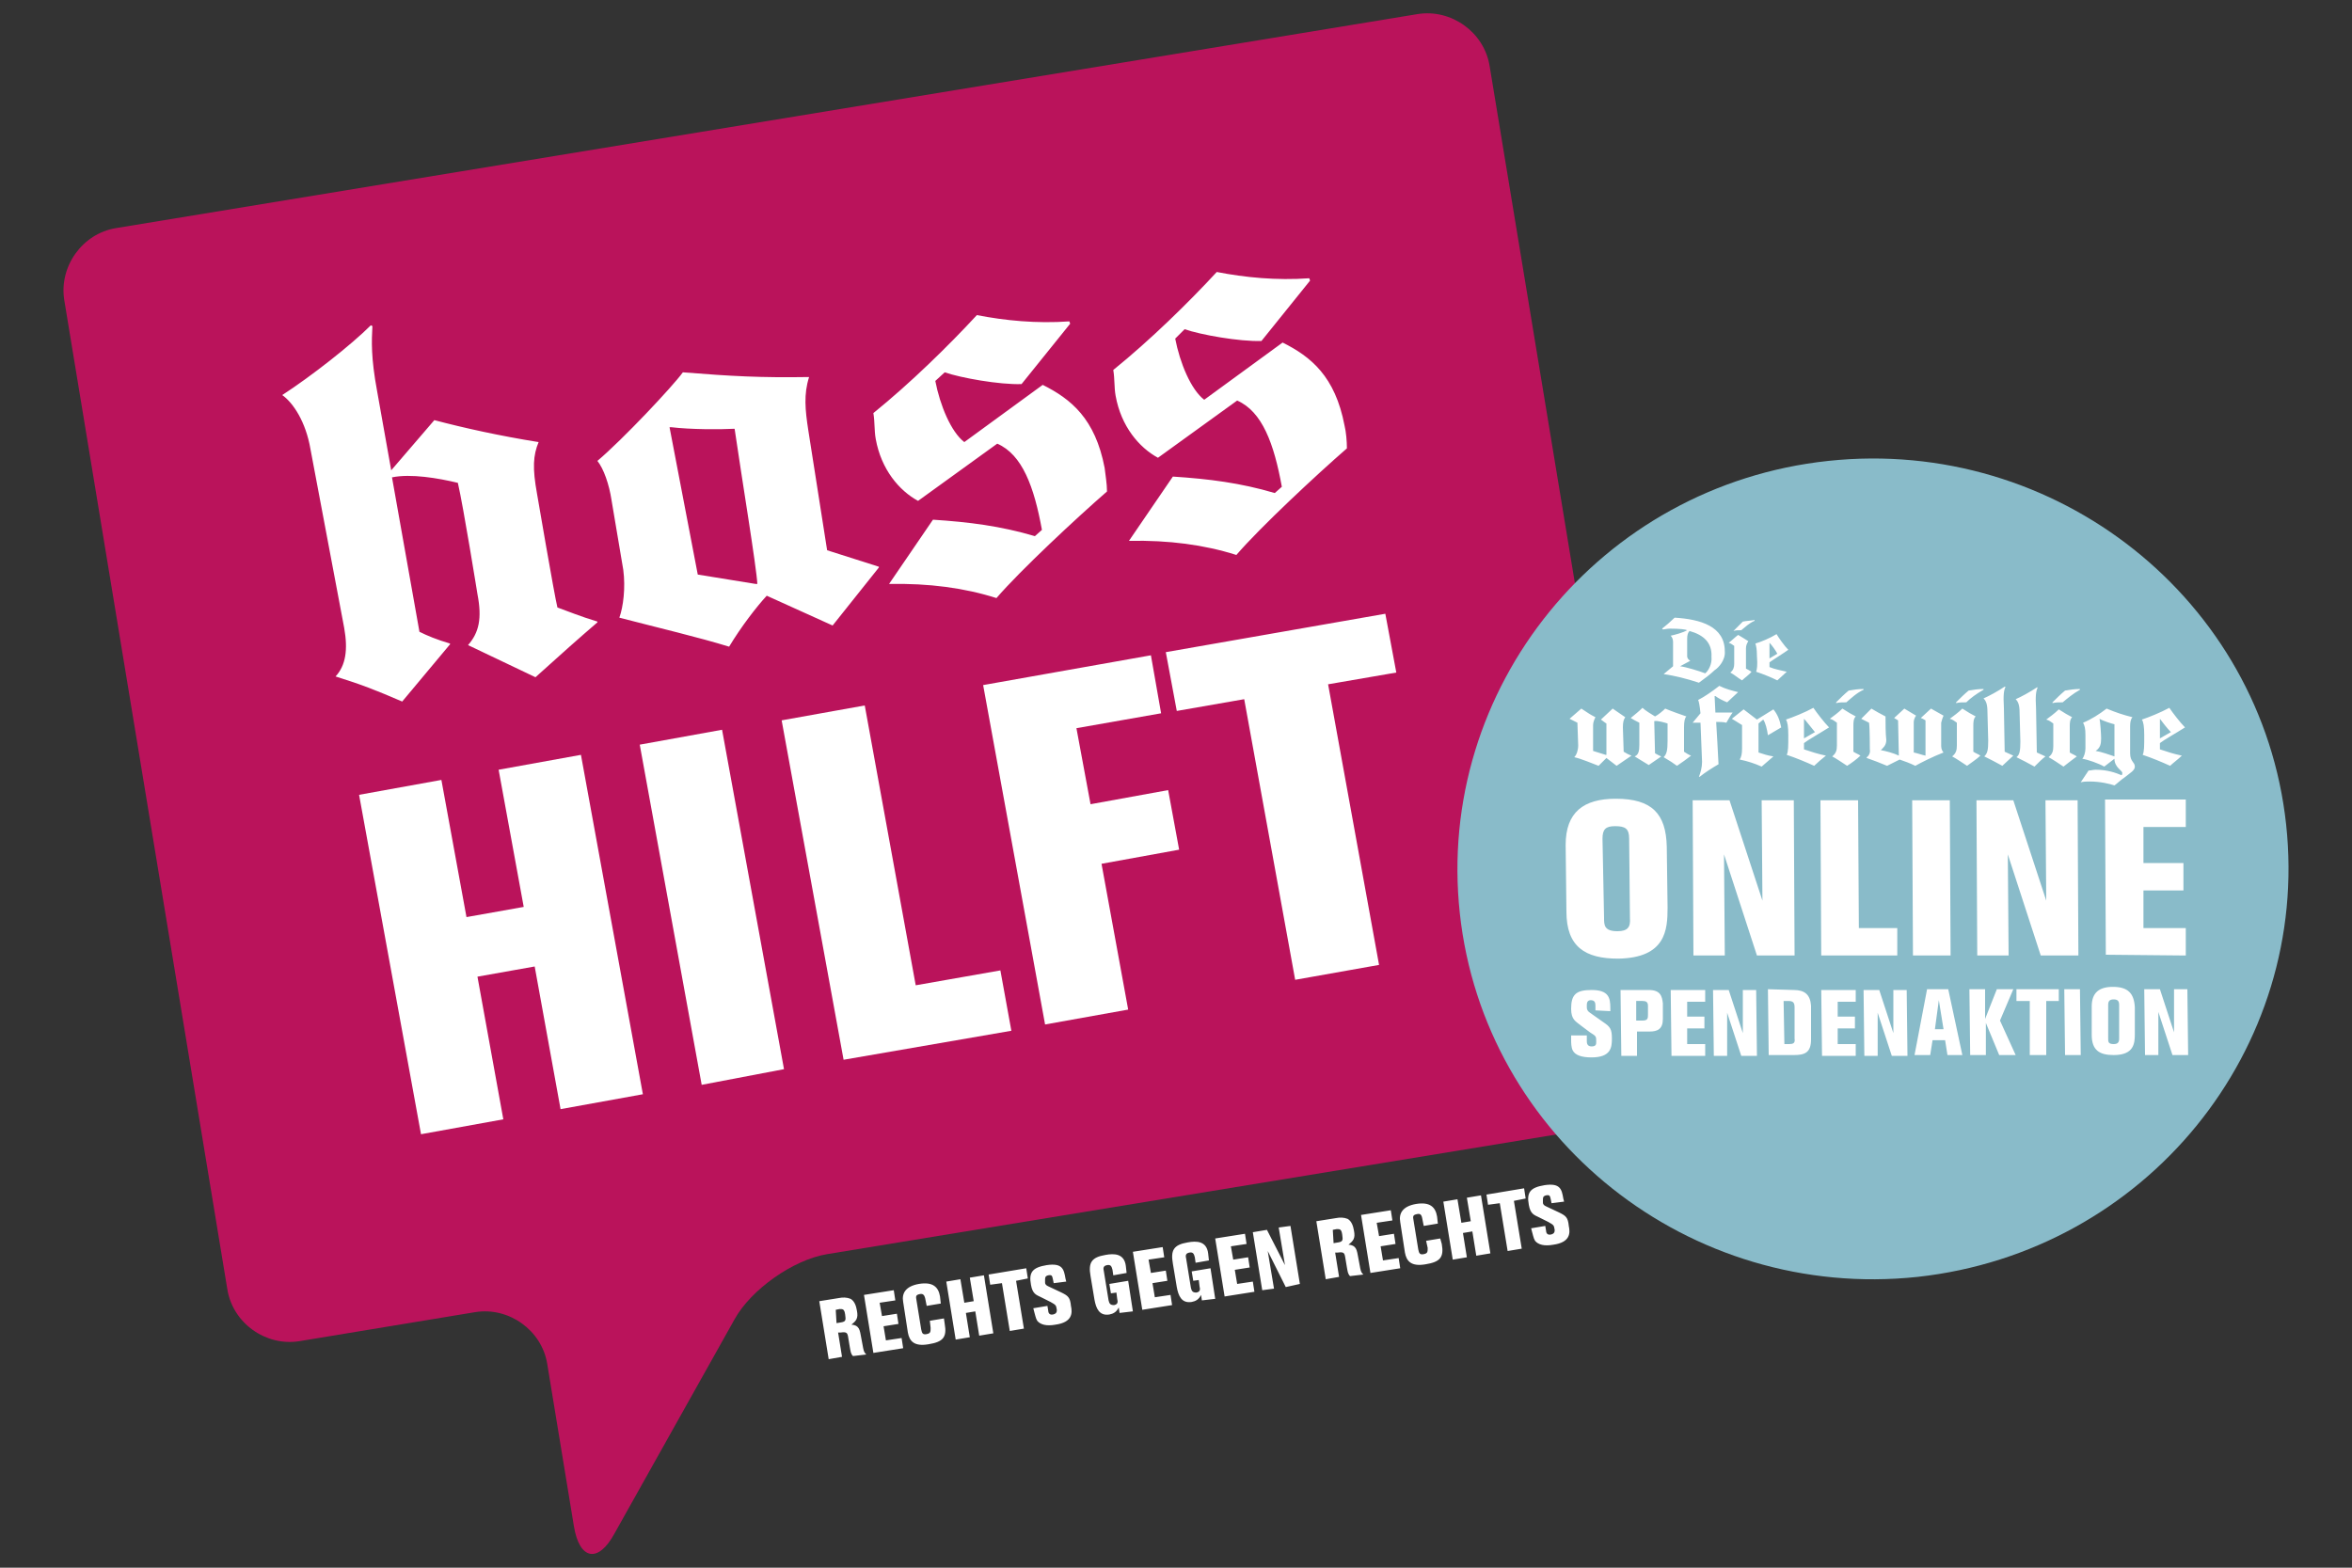
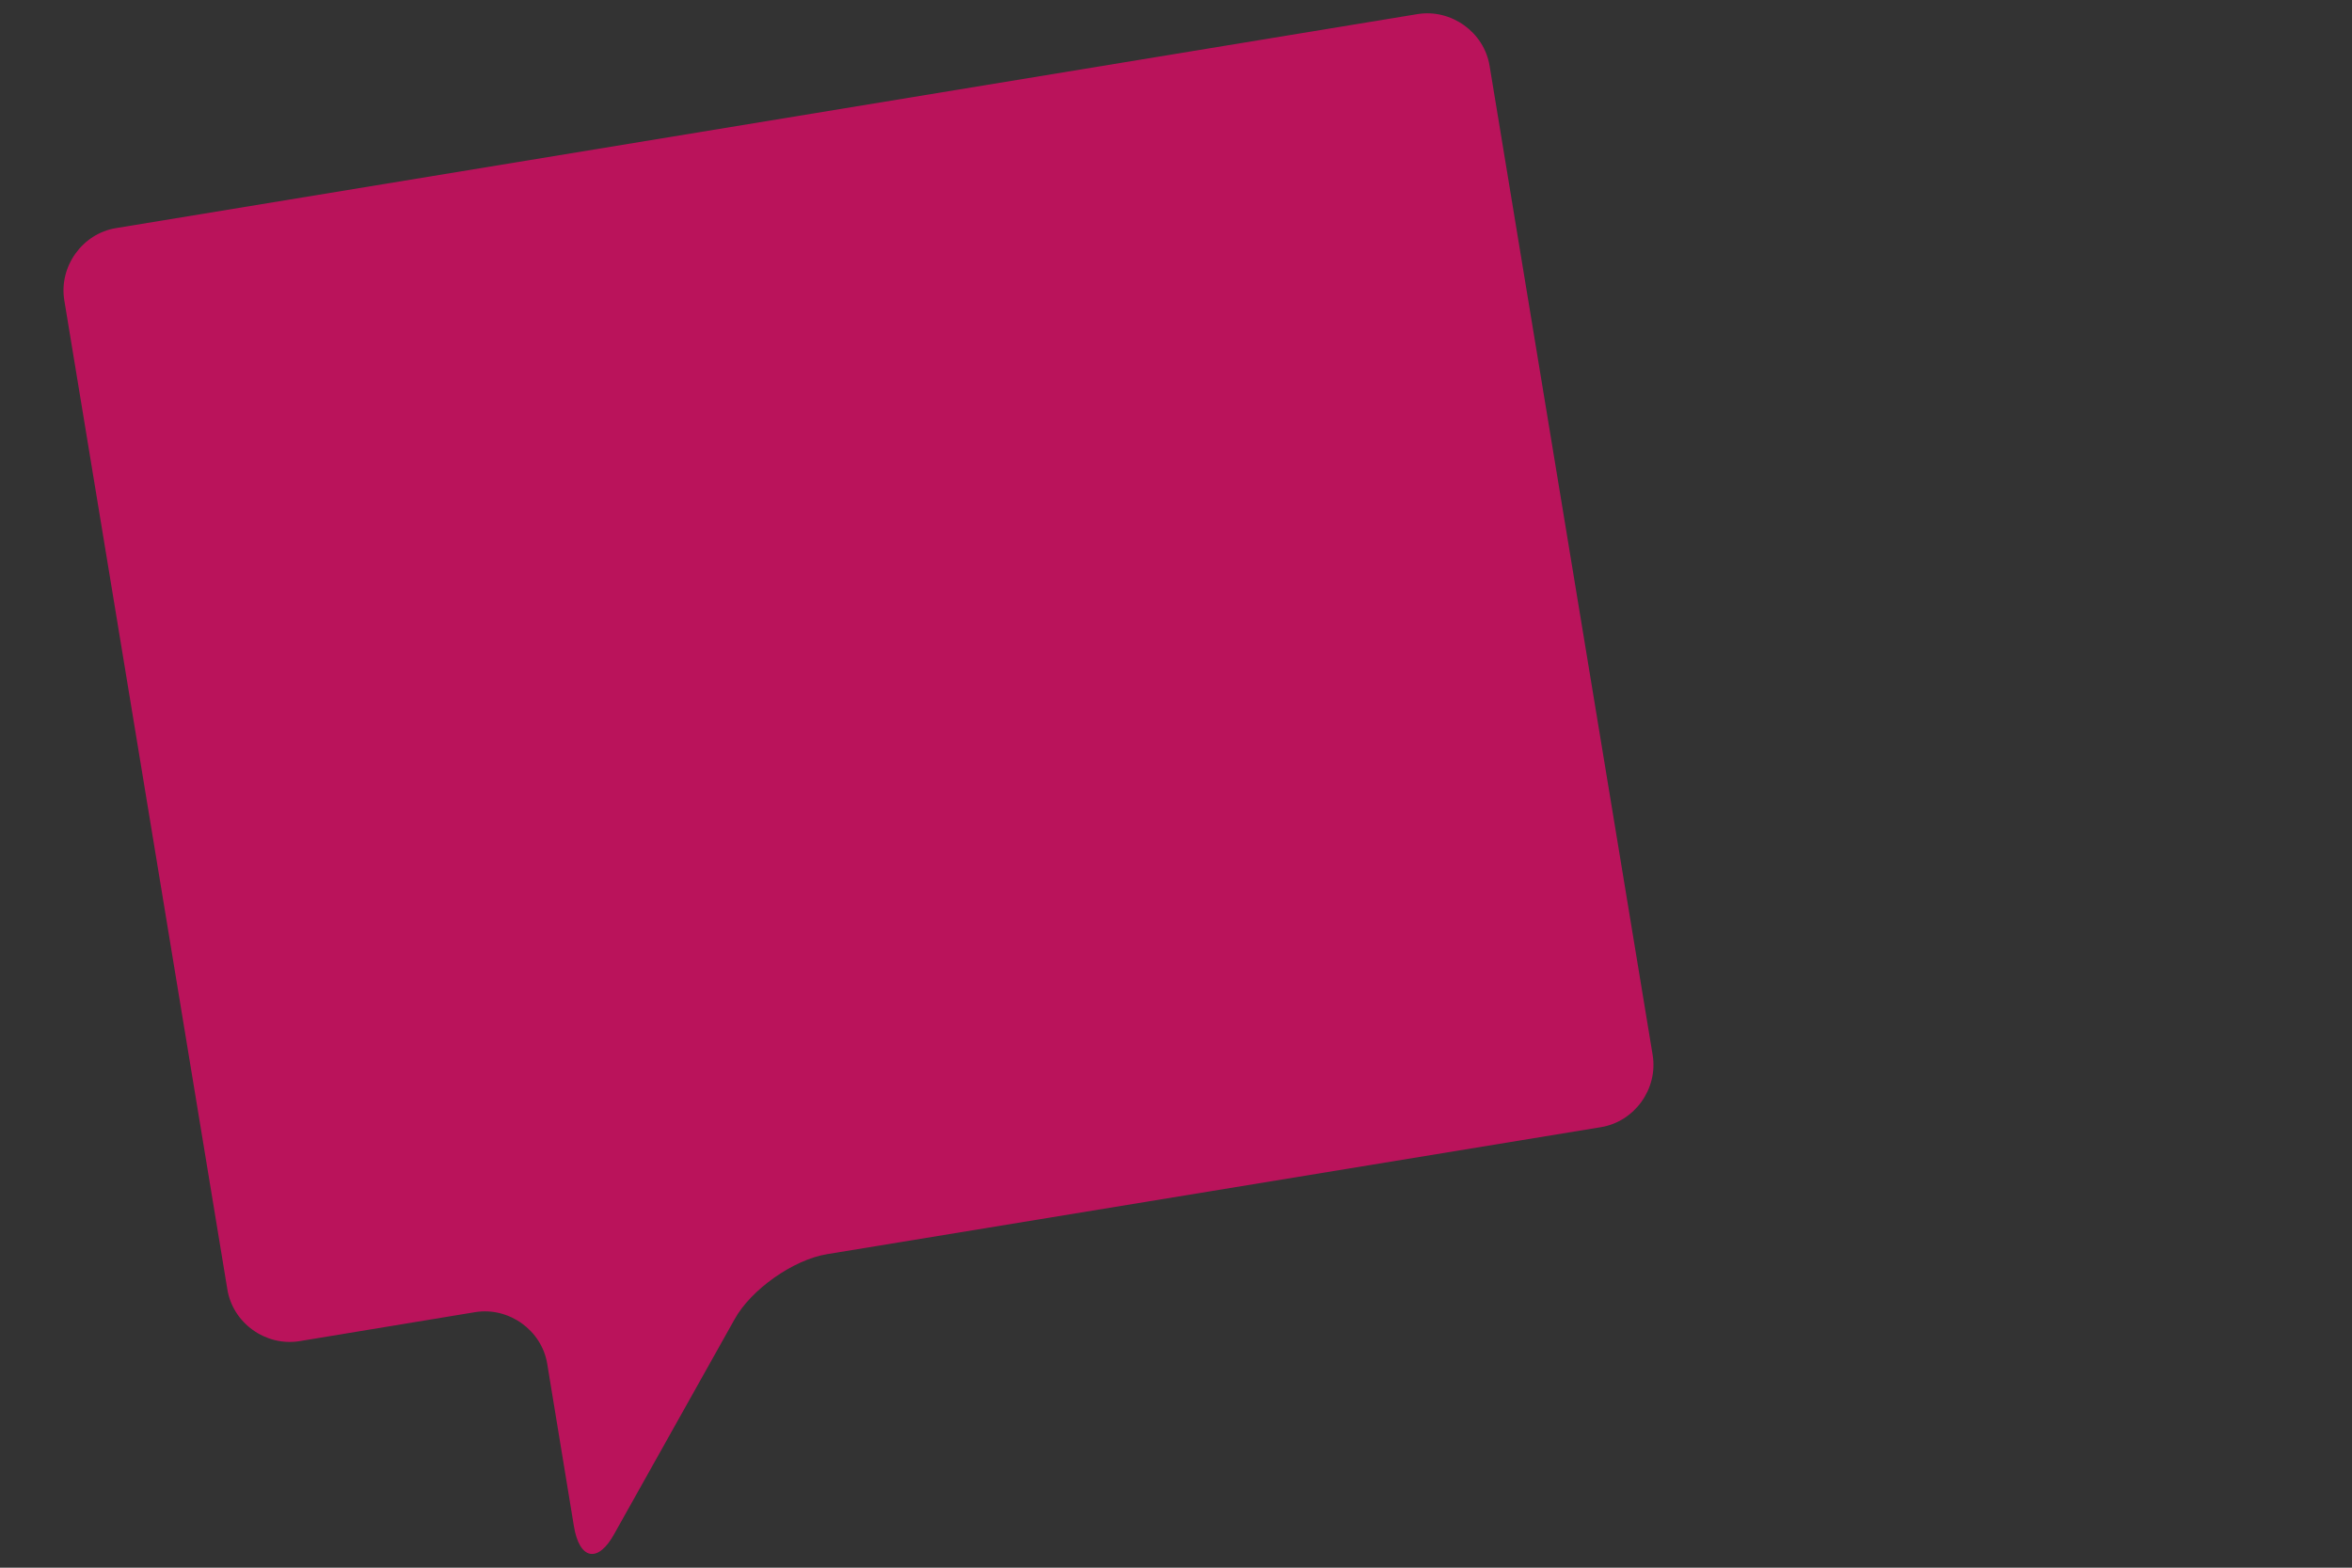
<svg xmlns="http://www.w3.org/2000/svg" width="300" height="200" viewBox="0 0 300 200">
  <rect x="0" y="0" width="300" height="200" fill="#333333" stroke="none" />
  <linearGradient id="a" gradientUnits="userSpaceOnUse" x1="77.805" y1="-59.252" x2="223.205" y2="-75.052" gradientTransform="matrix(1 0 0 -1 -47.5 30)">
    <stop offset="0" stop-color="#BA135B" />
    <stop offset="1" stop-color="#BA135B" />
  </linearGradient>
  <path fill="url(#a)" d="M190 8.4c-.7-4.3-4.9-7.3-9.2-6.6l-166 27.3c-4.3.7-7.3 4.9-6.6 9.2L29 164.5c.7 4.3 4.9 7.3 9.2 6.6l22.4-3.7c4.3-.7 8.5 2.3 9.2 6.6l3.4 20.7c.7 4.3 3.1 4.8 5.2.9l15.3-27.3c2.1-3.8 7.5-7.6 11.8-8.3l98.7-16.2c4.3-.7 7.3-4.9 6.6-9.2L190 8.4z" />
-   <path fill="#FFF" d="M71.5 141.5l-3.3-18.2-7.3 1.3 3.3 18.2-10.5 1.9-7.9-43.3 10.5-1.9 3.2 17.5 7.3-1.3-3.2-17.5 10.5-1.9 7.9 43.3-10.5 1.9zM89.5 138.4L81.6 95l10.5-1.9 7.9 43.3-10.5 2zM107.6 135.2l-7.9-43.3 10.6-1.9 6.5 35.7 10.8-1.9 1.4 7.7-21.4 3.7zM137.3 92.9l1.8 9.7 9.9-1.8 1.4 7.6-9.9 1.8 3.4 18.6-10.6 1.9-7.9-43.3 21.4-3.8 1.3 7.4-10.8 1.9zM169.4 87.3l6.5 35.8-10.7 1.9-6.5-35.8-8.6 1.5-1.4-7.5 28-4.9 1.4 7.5-8.7 1.5zM68.3 86.4l-8.6-4.1c1.4-1.6 1.8-3.4 1.2-6.5 0 0-1.8-11.2-2.5-14.2-2.5-.6-6-1.2-8.4-.7l3.5 19.7c1 .5 2.2 1 3.9 1.5v.1l-6.1 7.3c-3.5-1.5-5-2.1-8.5-3.2 1.3-1.4 1.6-3.4 1.1-6.2l-4.3-22.8c-.6-3.5-2.2-5.9-3.6-6.9 3.7-2.4 8.8-6.4 11.3-8.9l.2.1c-.1 1.9-.2 4 .6 8.3L49.9 60l5.5-6.4c3.8 1 8.3 2 13.3 2.8-.7 1.7-.8 3.3-.2 6.6 0 0 2.2 12.9 2.6 14.5 1.4.5 2.8 1.1 5.1 1.8v.1c-2.1 1.8-4.7 4.1-7.9 7zM106.2 79.8L97.8 76c-1.3 1.4-3.3 4-4.8 6.5-3.9-1.2-9-2.4-14-3.7.5-1.4.8-3.8.5-6.1L78 63.8c-.3-2-1-4-1.8-5 3.2-2.7 9.6-9.5 10.9-11.3 6.2.5 10 .7 16.1.6-.7 2.2-.5 4.2-.1 6.8l2.4 15.3 6.6 2.1v.1l-5.9 7.4zM85.6 54.5h-.2L89 73.3l7.4 1.2h.2c-.1-2.1-2-13.6-2.9-19.8-1.9.1-5.6.1-8.1-.2zM141.2 62.7c-3.8 3.3-11.1 10.1-14.1 13.6-4.1-1.3-8.6-1.9-13.7-1.8l5.6-8.2c4.6.3 8.6.8 13 2.1l.9-.8c-1-5.5-2.5-9.6-5.7-11l-10.1 7.3c-2.4-1.3-4.7-4-5.4-7.9-.2-1.1-.1-2.1-.3-3.3 4.7-3.8 9.6-8.6 13.2-12.5 3.6.7 7.6 1.1 11.8.8l.1.3-6.2 7.7c-2.8.1-7.8-.8-9.8-1.5l-1.2 1.1c.6 3.1 2 6.5 3.7 7.8l10-7.3c3.6 1.8 6.7 4.3 7.9 10.6.1.9.3 2 .3 3zM171.8 57.2c-3.8 3.3-11.1 10.1-14.1 13.6-4.1-1.3-8.6-1.9-13.7-1.8l5.6-8.2c4.6.3 8.6.8 13 2.1l.9-.8c-1-5.5-2.5-9.6-5.7-11l-10.1 7.3c-2.4-1.3-4.7-4-5.4-7.9-.2-1.1-.1-2.1-.3-3.3 4.7-3.8 9.6-8.6 13.2-12.5 3.6.7 7.6 1.1 11.8.8l.1.3-6.2 7.7c-2.8.1-7.8-.8-9.8-1.5l-1.2 1.2c.6 3.1 2 6.5 3.7 7.8l10-7.3c3.6 1.8 6.7 4.3 7.9 10.6.2.8.3 2 .3 2.9z" />
-   <path fill="#89BBC9" d="M291.6 105.2c3.1 28.7-17.9 54.5-47 57.7-29.1 3.1-55.3-17.7-58.4-46.4-3.1-28.7 17.9-54.6 47-57.7 29.1-3.1 55.3 17.7 58.4 46.4z" />
-   <path fill="#FFF" d="M108.8 173c-.3-.3-.3-.6-.4-1.1l-.2-1.2c-.1-.7-.2-.8-1-.7h-.3l.5 3.1-1.7.3-1.2-7.4 2.5-.4c.5-.1 1-.1 1.5.102.5.3.7.9.8 1.5.2 1-.1 1.3-.7 1.8.1 0 .5 0 .8.3.2.2.3.5.4 1.1l.3 1.6c.1.5.2.6.4.8l-1.7.198zm-2.1-4.2l.6-.1c.6-.1.6-.3.5-1-.1-.7-.3-.7-.7-.7l-.5.1.1 1.7zM111.4 172.6l-1.2-7.4 3.8-.6.2 1.3-2 .3.3 1.7 1.9-.3.2 1.3-1.9.3.3 1.8 2-.3.2 1.3-3.8.6zM120.5 168.9c.3 1.7-.2 2.3-2.1 2.6-1.8.3-2.4-.4-2.6-1.5l-.6-3.9c-.2-1.1.3-2 2-2.3 1.8-.3 2.5.4 2.7 1.6l.1.9-1.8.3-.2-1c-.1-.4-.3-.6-.7-.5-.5.1-.5.3-.4.8l.6 3.7c.1.5.2.7.7.6.5-.1.5-.3.5-.8l-.1-.9 1.8-.3.1.7zM124.9 170.4l-.5-3.1-1.2.2.5 3.1-1.8.3-1.2-7.4 1.8-.3.5 3 1.2-.2-.5-3 1.8-.3 1.2 7.4-1.8.3zM129.6 163.4l1 6.1-1.8.3-1-6.1-1.5.2-.2-1.3 4.8-.8.2 1.3-1.5.3zM134.4 163.7l-.1-.5c-.1-.4-.1-.6-.6-.5-.4.1-.4.3-.4.6v.3c0 .3.2.4.4.5l1.7.8c.8.4 1.1.6 1.2 1.7.2.9.2 2.1-2 2.4-1.1.2-1.9 0-2.3-.5-.2-.3-.3-.9-.4-1.2l-.1-.4 1.8-.3.1.6c0 .2.1.6.6.5.5-.1.5-.4.5-.6-.1-.6-.1-.6-.8-1l-1.2-.6c-.6-.3-1.1-.4-1.3-1.6-.3-1.6.2-2.2 2-2.5 2-.3 2.2.5 2.4 1.7l.1.4-1.6.2zM142.8 167.5l-.1-.7c-.3.6-.7.8-1.2.9-1.3.2-1.7-.8-1.9-1.9l-.5-3c-.3-1.7.1-2.4 1.9-2.7 1.1-.2 2.4-.2 2.6 1.4l.1.9-1.7.3-.1-.7c-.1-.4-.2-.7-.7-.6-.5.1-.5.4-.4.8l.6 3.7c.1.4.2.6.7.6.5-.1.5-.4.4-.8l-.1-.8-.7.1-.2-1.2 2.4-.4.6 3.9-1.7.2zM145.7 167.1l-1.2-7.4 3.8-.6.2 1.3-2 .3.3 1.7 1.9-.3.2 1.3-1.9.3.3 1.8 2-.3.2 1.3-3.8.6zM153.3 165.9l-.1-.7c-.3.6-.7.8-1.2.9-1.3.2-1.7-.8-1.9-1.9l-.5-3c-.3-1.7.1-2.4 1.9-2.7 1.1-.2 2.4-.2 2.6 1.4l.1.9-1.7.3-.1-.7c-.1-.4-.2-.7-.7-.6-.5.1-.5.4-.4.8l.602 3.7c.1.4.2.6.7.6.5-.1.5-.4.4-.8l-.1-.8-.7.1-.2-1.2 2.4-.4.6 3.9-1.702.2zM156.2 165.4L155 158l3.8-.6.2 1.3-2 .3.3 1.7 1.9-.3.2 1.3-1.9.3.3 1.8 2-.3.2 1.3-3.8.6zM164 164.2l-2.3-4.6.8 4.8-1.5.2-1.2-7.4 1.8-.3 2.3 4.5-.8-4.8 1.5-.2 1.2 7.4-1.8.4zM172.2 162.8c-.3-.3-.3-.6-.4-1.1l-.2-1.2c-.1-.7-.2-.8-1-.7h-.3l.5 3.1-1.7.3-1.2-7.4 2.5-.398c.5-.1 1-.1 1.5.1.5.3.7.9.8 1.5.2 1-.1 1.3-.7 1.8.1 0 .5 0 .8.3.2.2.3.5.4 1.1l.3 1.6c.1.5.2.602.4.8l-1.7.198zm-2.1-4.2l.6-.1c.6-.1.6-.3.5-1-.1-.7-.3-.7-.7-.7l-.5.1.1 1.7zM174.8 162.4l-1.2-7.4 3.8-.6.2 1.3-2 .3.3 1.7 1.9-.3.2 1.3-1.9.3.3 1.8 2-.3.2 1.3-3.8.6zM183.9 158.7c.3 1.7-.2 2.3-2.1 2.6-1.8.3-2.4-.4-2.6-1.5l-.6-3.9c-.2-1.1.3-2 2-2.3 1.8-.3 2.5.4 2.7 1.6l.1.9-1.8.3-.2-1c-.1-.5-.3-.6-.7-.5-.5.1-.5.3-.4.8l.602 3.7c.1.5.2.7.7.6s.5-.3.5-.8l-.2-.9 1.8-.3.198.7zM188.3 160.2l-.5-3.1-1.2.2.5 3.1-1.8.3-1.2-7.4 1.8-.3.5 3 1.2-.2-.5-3 1.8-.3 1.2 7.4-1.8.3zM193.1 153.2l1 6.1-1.8.3-1-6.1-1.5.2-.2-1.3 4.8-.8.2 1.3-1.5.3zM197.9 153.5l-.1-.5c-.1-.4-.1-.6-.6-.5-.4.1-.4.3-.4.6v.3c0 .3.2.4.4.5l1.7.8c.8.4 1.1.6 1.2 1.7.2.9.2 2.1-2 2.4-1.1.2-1.9 0-2.3-.5-.2-.3-.3-.9-.4-1.2l-.1-.4 1.8-.3.1.6c0 .2.1.6.6.5s.5-.4.5-.6c-.1-.6-.1-.6-.8-1l-1.2-.6c-.6-.3-1.1-.4-1.3-1.6-.3-1.602.2-2.2 2-2.5 2-.3 2.2.5 2.4 1.7l.1.398-1.6.202zM212.7 115.8c0 2.8-.2 6.4-6.3 6.5-4.2 0-6.6-1.5-6.6-6l-.1-8.5c0-4.2 2.3-5.9 6.398-5.9 4.6 0 6.4 1.9 6.5 6.1l.102 7.8zm-8.1 1.3c0 .9 0 1.7 1.7 1.7 1.3 0 1.7-.5 1.6-1.7l-.1-10.1c0-1.3-.5-1.6-1.8-1.6-1.2 0-1.6.4-1.6 1.6l.2 10.1zM224.1 121.9l-4.2-12.9.1 12.9h-4l-.1-19.8h4.7l4.2 12.8-.1-12.8h4.1l.1 19.8h-4.8zM232.3 121.9l-.1-19.8h4.8l.1 16.3h4.9v3.5h-9.7zM244 121.9l-.1-19.8h4.8l.1 19.8H244zM260.3 121.9l-4.2-12.9.1 12.9h-4l-.1-19.8h4.7l4.2 12.8-.1-12.8h4.1l.1 19.8h-4.8zM268.6 121.8l-.1-19.8h10.3v3.5h-5.4v4.6h5.1v3.5h-5.1v4.8h5.4v3.5l-10.2-.1zM203.5 128.9v-.6c0-.4-.1-.7-.6-.7-.4 0-.5.3-.5.6v.3c0 .3.1.5.4.7l1.7 1.2c.9.6 1.1.9 1.1 2.1 0 1.1-.1 2.4-2.6 2.4-1.3 0-2.1-.3-2.4-.9-.2-.4-.2-1-.2-1.4v-.5h2v.7c0 .2 0 .7.6.7s.6-.3.6-.6c0-.7 0-.7-.8-1.2l-1.2-.9c-.6-.5-1.2-.7-1.2-2.1 0-1.8.6-2.4 2.6-2.4 2.2 0 2.4 1 2.4 2.3v.4l-1.9-.1zM210.3 126.3c1.5 0 1.7.8 1.8 1.7v2c0 1.3-.7 1.6-1.7 1.6h-1.6v3.1h-2l-.1-8.4h3.6zm-1.6 3.9h.8c.7 0 .7-.3.7-.8v-1.1c0-.5-.3-.6-.7-.6h-.8v2.5zM213.2 134.7l-.1-8.4h4.4v1.5h-2.3v1.9h2.2v1.5h-2.2v2h2.3v1.5h-4.3zM222.1 134.7l-1.8-5.5v5.5h-1.7l-.1-8.4h2l1.8 5.5v-5.5h1.7l.1 8.4h-2zM228.8 126.3c1.4 0 2.1.6 2.2 2v4.3c0 1.7-.8 2-2.2 2h-3.2l-.1-8.4 3.3.1zm-1.2 6.9h.6c.5 0 .8-.1.7-.7v-4c0-.6-.2-.8-.8-.8h-.6l.1 5.5zM232.4 134.7l-.1-8.4h4.4v1.5h-2.3v1.9h2.198v1.5H234.4v2h2.3v1.5h-4.3zM241.3 134.7l-1.8-5.5v5.5h-1.7l-.1-8.4h2l1.8 5.5v-5.5h1.7l.1 8.4h-2zM248.4 134.6l-.3-1.9h-1.6l-.3 1.9h-2l1.6-8.4h2.7l1.8 8.4h-1.9zm-1.1-7l-.5 3.7h1.1l-.6-3.7zM255 134.6l-1.7-4.1v4.1h-2l-.1-8.4h2v3.8l1.5-3.8h2.1l-1.7 4 2 4.4H255zM261 127.7v6.9h-2.1v-6.9h-1.7v-1.5h5.4v1.5H261zM263.4 134.6l-.1-8.4h2l.1 8.4h-2zM272.3 131.9c0 1.2-.1 2.7-2.7 2.7-1.8 0-2.8-.6-2.8-2.6v-3.6c0-1.802 1-2.5 2.7-2.5 1.9 0 2.7.8 2.8 2.6v3.4zm-3.4.6c0 .4 0 .7.7.7.5 0 .7-.2.7-.7v-4.3c0-.5-.2-.7-.7-.7s-.7.2-.7.7v4.3zM277.1 134.6l-1.8-5.5v5.5h-1.7l-.1-8.4h2l1.8 5.5v-5.5h1.7l.1 8.4h-2zM206.2 97.7l-1.3-1-1 1c-.8-.3-2.2-.9-3.1-1.1.3-.3.5-.9.5-1.5l-.1-2.9-1-.5 1.5-1.3c.898.6 1.2.8 1.8 1.1-.1.2-.3.6-.3 1v3.3l1.6.5h.1v-4c-.2-.1-.4-.3-.7-.5l1.5-1.4 1.6 1.1c-.2.3-.3.6-.3 1.3l.1 3.1c.3.2.7.4 1 .5l-1.9 1.3zM213.9 97.7c-.4-.3-1-.7-1.7-1.1.4-.4.5-.9.5-2.1v-2.2c-.3-.1-1.3-.4-1.7-.3l.1 4.1c.2.1.5.3.8.4l-1.6 1.1c-.5-.3-1.3-.8-1.8-1.1.5-.2.6-.7.6-1.5v-2.8c-.4-.2-.8-.4-1.1-.6.6-.5 1-.8 1.5-1.3.3.3 1.1.8 1.6 1.1.4-.2 1-.7 1.3-1 .7.3 2.1.8 2.7 1-.2.2-.3.6-.3 1.4v3.1c.3.2.6.4.9.5-.5.4-1.2.9-1.8 1.3zM220.3 89.6c-.5-.2-1.1-.5-1.5-.8h-.1l.1 2.1h2.2c-.3.4-.5.8-.8 1.3-.4-.1-.9-.1-1.3-.1.1 1.5.2 3.6.3 5.4-.7.4-1.8 1.1-2.4 1.6h-.1c.2-.5.4-1.2.4-1.9l-.2-5h-1l1-1.2c-.1-1-.2-1.5-.3-1.7.8-.4 1.8-1.1 2.7-1.8.8.4 1.6.6 2.4.8l-1.4 1.3zM225.5 93.8c-.1-.7-.3-1.6-.6-2l-.6.5V96c.6.2 1.2.4 1.9.5l-1.5 1.3c-.9-.4-1.8-.7-2.8-.9.198-.3.3-.7.3-1.4v-3c-.5-.3-1.102-.7-1.3-.8l1.5-1.2 1.698 1.3c.5-.3 2.1-1.3 2.1-1.3.5.6.8 1.3 1 2.3l-1.698 1zM230.1 94.8v.8c.9.3 1.8.6 2.8.8-.4.3-1.2 1-1.5 1.3-1.1-.5-2.3-1-3.5-1.4.2-.4.2-1.1.2-2.5 0-1.1-.1-1.7-.3-2 .9-.3 2.4-.9 3.5-1.5.4.6 1.4 1.9 2 2.5-1.1.7-2.7 1.6-3.2 2zm0-3.1v2.5l1.4-.8c-.5-.6-1.1-1.4-1.4-1.7zM235.6 97.7c-.6-.4-1.5-1-1.9-1.2.5-.4.6-.8.6-1.4v-2.9c-.3-.2-.5-.4-.898-.5.4-.3 1.1-.8 1.6-1.3.6.4 1.3.8 1.7 1-.3.3-.3.8-.3 1.2v3.3c.3.2.6.3.9.5-.402.4-1.202 1-1.702 1.3zm-.1-8.1c-.5 0-.9 0-1.3.1v-.1c.5-.5 1-1 1.6-1.5.6-.1 1.2-.2 1.9-.2v.1c-.9.4-1.6 1.1-2.2 1.6zM247.6 92.2v3c0 .4.2.7.3.8-1.3.5-2.9 1.3-3.6 1.7-.6-.3-1.4-.6-2-.8l-1.6.8c-.7-.3-2-.8-2.6-1v-.1c.2-.1.5-.5.4-1 0 0 0-2.8-.1-3.4l-1-.5 1.3-1.3c.5.3 1.2.7 1.8 1 0 .8 0 2.2.1 3 0 .7-.4 1-.7 1.3.6.1 1.7.4 2.3.7l-.1-4.5c-.2-.1-.3-.2-.5-.3l1.3-1.2 1.5.9c-.1.1-.3.5-.3.8V96c.5.1 1 .3 1.5.4v-4.5c-.2-.1-.3-.2-.6-.3l1.3-1.2 1.6.9c-.1.2-.2.5-.3.9zM250.9 97.7c-.6-.4-1.5-1-1.9-1.2.5-.4.6-.8.6-1.4v-2.9c-.3-.2-.5-.4-.9-.5.4-.3 1.1-.8 1.6-1.3.602.4 1.3.8 1.7 1-.3.3-.3.8-.3 1.2v3.3c.3.2.6.3.9.5-.4.4-1.3 1-1.7 1.3zm-.1-8.1c-.5 0-.9 0-1.3.1v-.1c.5-.5 1-1 1.6-1.5.6-.1 1.2-.2 1.9-.2v.1c-.9.5-1.7 1.1-2.2 1.6zM255.4 97.7c-.7-.4-1.7-.9-2.3-1.2.4-.4.5-.8.5-2l-.1-3.7c0-1-.2-1.4-.5-1.7.7-.3 1.8-.9 2.7-1.5h.1c-.2.5-.3 1-.2 2.7l.1 5.6 1.1.5c-.4.4-1 .9-1.4 1.3zM259.5 97.8c-.7-.4-1.7-.9-2.3-1.2.4-.3.5-.8.5-2l-.1-3.7c0-1-.2-1.4-.5-1.7.7-.3 1.8-.9 2.7-1.5h.1c-.2.5-.3 1-.2 2.7l.1 5.6 1.1.5c-.4.3-.9.8-1.4 1.3zM263.2 97.8c-.6-.4-1.5-1-1.9-1.2.5-.4.6-.8.6-1.4v-2.9c-.3-.2-.5-.4-.9-.5.4-.3 1.1-.8 1.6-1.3.602.4 1.302.8 1.7 1-.3.3-.3.8-.3 1.2V96c.3.2.6.3.9.5-.4.3-1.2.9-1.7 1.3zm-.1-8.2c-.5 0-.9 0-1.3.1v-.1c.5-.5 1-1 1.6-1.5.6-.1 1.2-.2 1.9-.2v.1c-.9.5-1.6 1.1-2.2 1.6zM271.1 99.1c-.6.4-1.1.9-1.4 1.1-.6-.2-1.8-.5-3.2-.5-.3 0-.7 0-1.1.1l1-1.5c.3 0 .6-.1.9-.1 1.5 0 2.6.4 3.3.7.1-.1.1-.1.1-.3 0-.3-1-.7-1-1.8l-1.3 1c-.7-.4-2.1-.9-2.8-1 .2-.2.4-.8.4-1.3v-1.7c0-.9-.1-1.2-.3-1.6 1-.4 2.1-1.1 3-1.8 1.2.5 2.1.8 3.3 1.1-.2.2-.3.6-.3 1.1v3.5c0 1.1.6 1.1.6 1.7 0 .5-.6.8-1.2 1.3zm-1.4-6.7c-.4-.1-1.4-.4-1.9-.7.1.5.2 2 .2 2.5 0 .7-.1 1.2-.7 1.6.7.1 1.8.5 2.4.7v-4.1zM275.5 94.8v.8c.9.3 1.8.6 2.8.8-.4.4-1.2 1-1.5 1.3-1.1-.5-2.3-1-3.5-1.4.2-.4.2-1.1.2-2.5 0-1.1-.1-1.7-.3-2 .9-.3 2.4-.9 3.5-1.5.4.6 1.4 1.9 2 2.5-1.1.7-2.7 1.6-3.2 2zm0-3.1v2.5l1.4-.8c-.5-.5-1.1-1.3-1.4-1.7zM218.7 85.5c-.4.4-1.3 1.1-2 1.6-1.5-.5-3.1-.9-4.5-1.1l1.2-1v-3.1c0-.3-.1-.6-.3-.8.5-.1 1.6-.4 2.1-.7-.2-.1-.9-.2-2.2-.2-.4 0-.7.1-.9.1l-.1-.1c.4-.3 1.2-1 1.6-1.4 3.3.2 6.4 1.1 6.4 4.3.1 1.1-.8 2.1-1.3 2.4zm-3.2-5c-.2.2-.3.5-.3 1v2.2c0 .3.2.5.4.6l-1.3.7c.8.1 2.4.6 3.2.9.4-.3.9-1.2.8-2.1.1-1.8-1-2.8-2.8-3.3zM222.2 86.8c-.5-.3-1.1-.8-1.5-1 .4-.3.5-.7.5-1.1v-2.3c-.3-.2-.4-.3-.7-.4.3-.2.8-.7 1.2-1 .5.3 1 .6 1.3.8-.2.3-.3.6-.3.9v2.6c.2.1.4.2.7.4-.2.3-.9.8-1.2 1.1zm-.1-6.4c-.4 0-.7 0-1 .1l1.2-1.2c.5-.1.9-.1 1.5-.2v.1c-.7.3-1.2.8-1.7 1.2zM225.7 84.5v.6c.7.3 1.4.4 2.2.6-.3.3-.9.8-1.2 1.1-.8-.4-1.8-.8-2.7-1.1.1-.3.2-.8.1-2 0-.9-.1-1.3-.2-1.6.7-.2 1.9-.7 2.7-1.2.3.5 1 1.5 1.5 2-.7.5-2 1.3-2.4 1.6zm0-2.5v2l1-.6c-.2-.4-.7-1.1-1-1.4z" />
</svg>